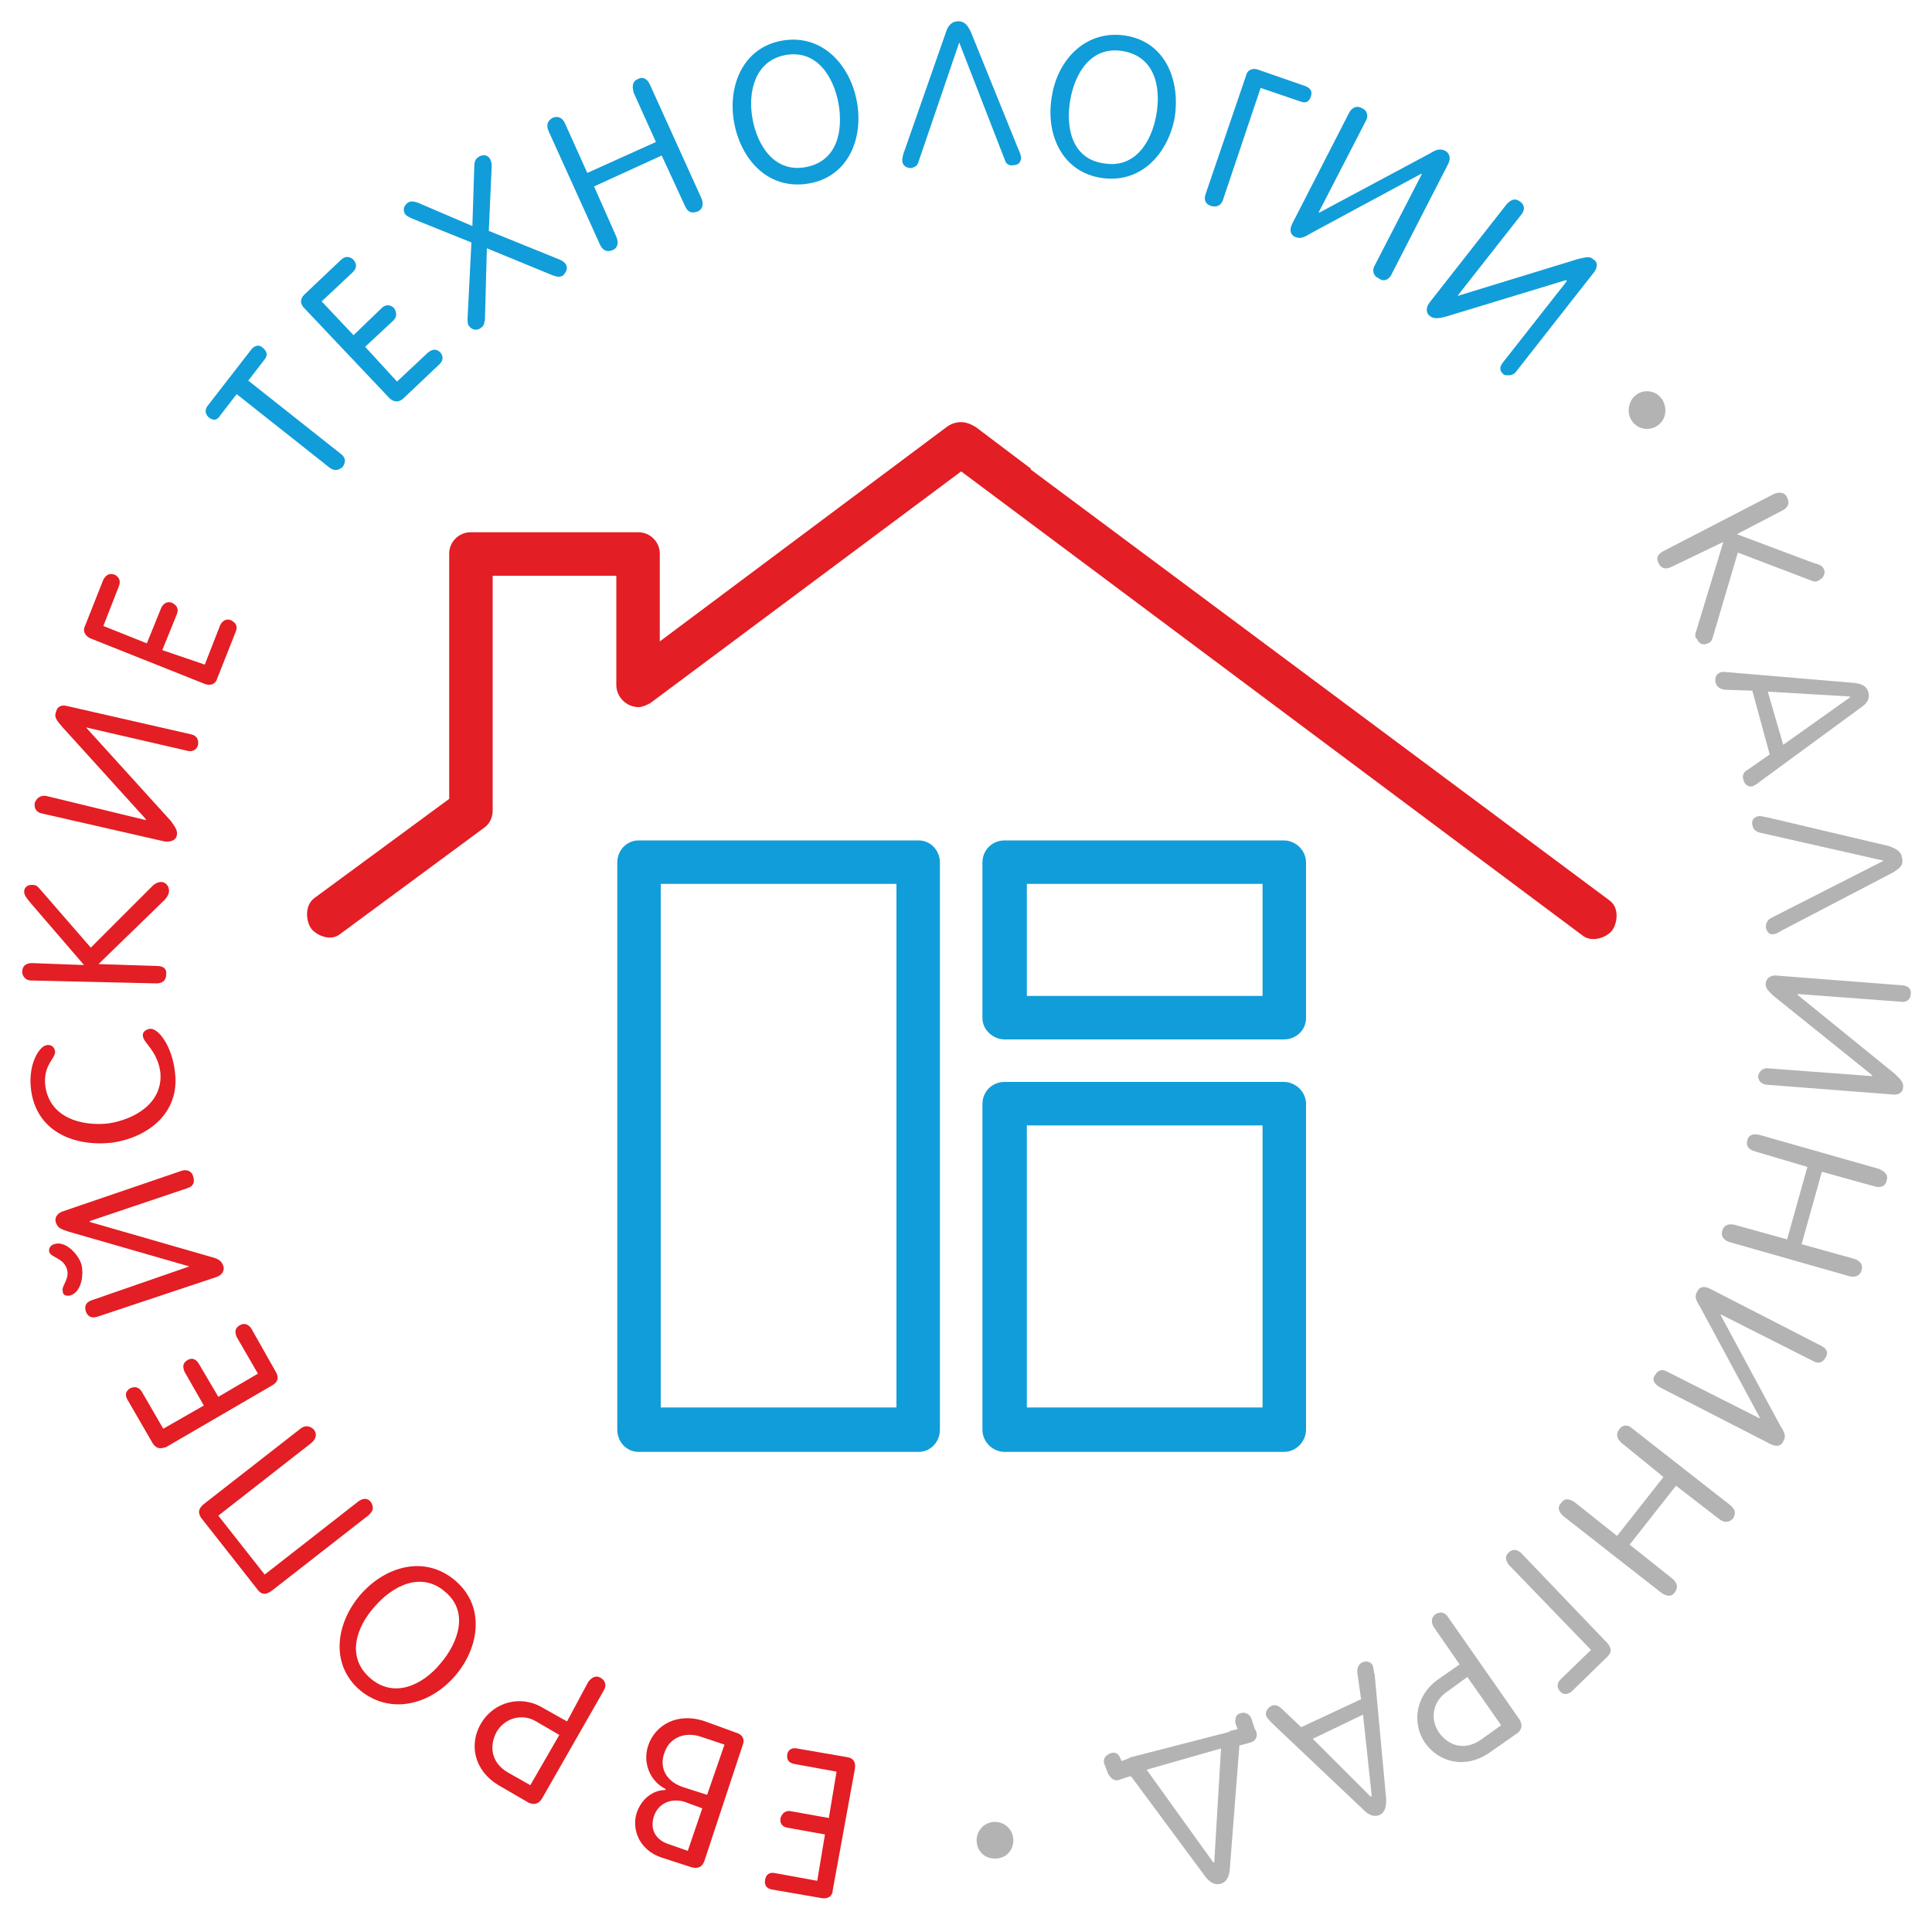
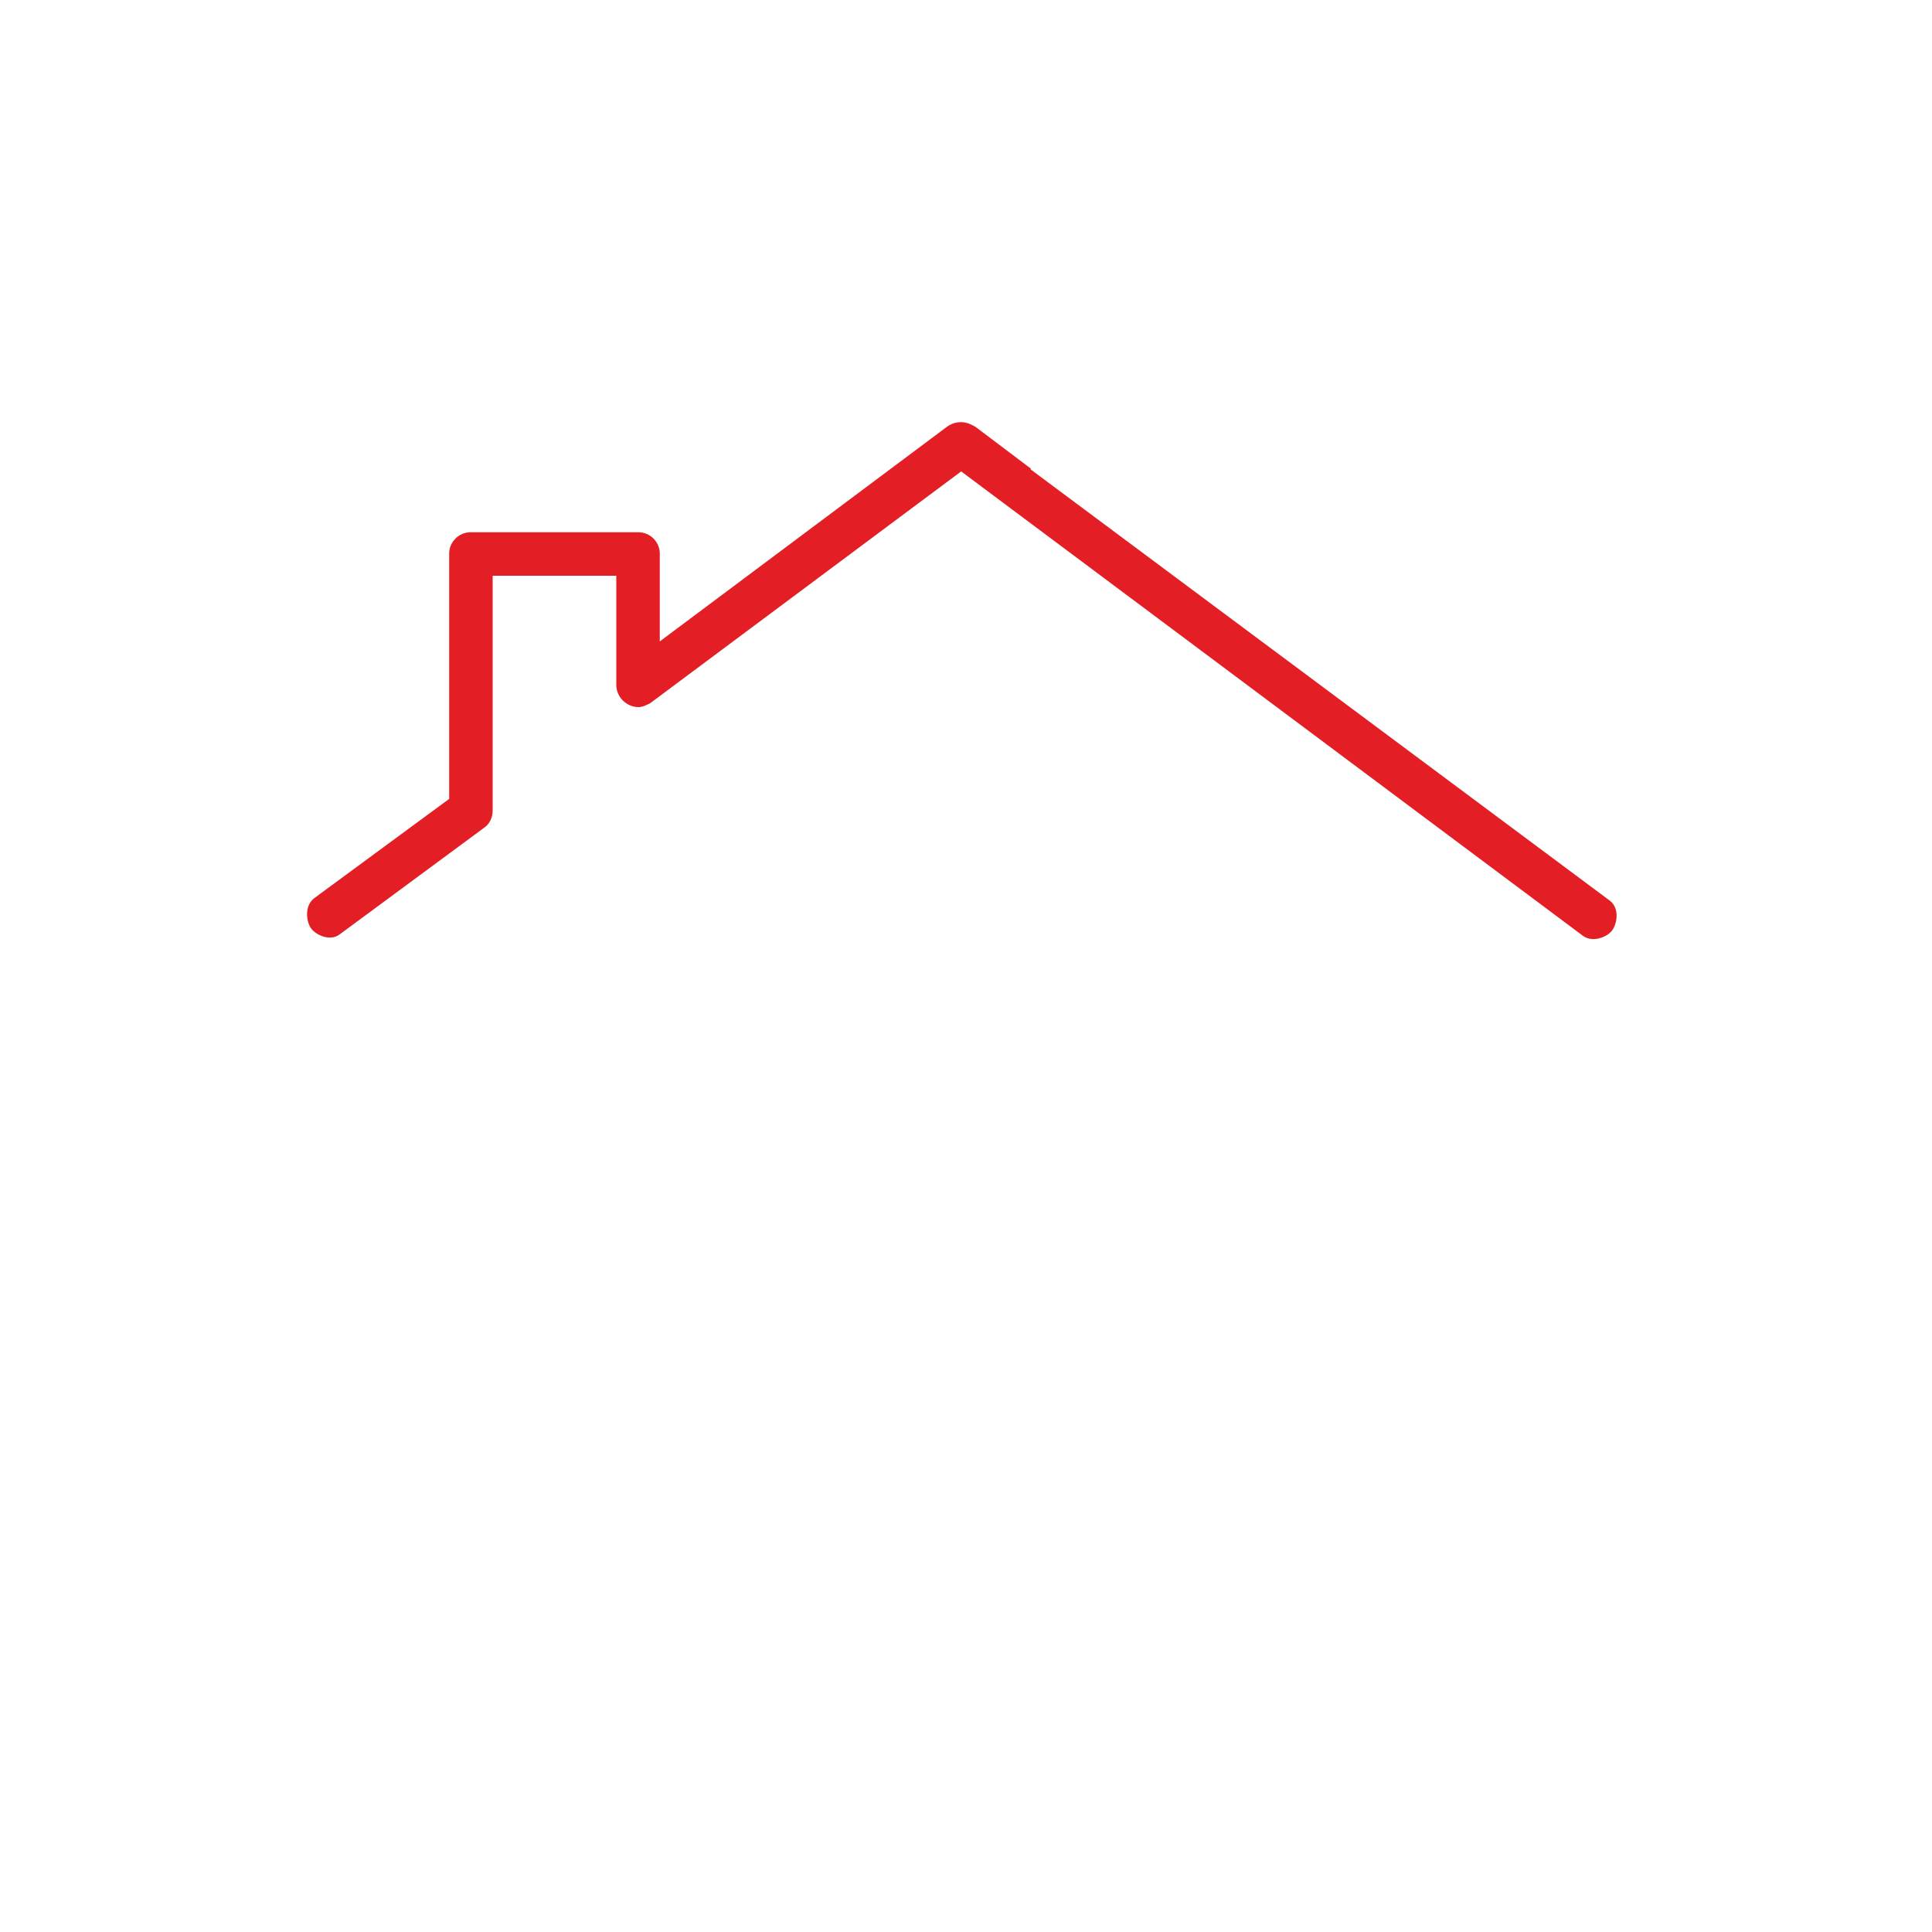
<svg xmlns="http://www.w3.org/2000/svg" version="1.1" id="circle" x="0px" y="0px" viewBox="0 0 200 200" style="enable-background:new 0 0 200 200;" xml:space="preserve">
  <style type="text/css">
  .st0{fill:#E31E24;}
  .st1{fill:#119DD9;}
  .st2{fill:#B3B3B3;}
  .st3{fill-rule:evenodd;clip-rule:evenodd;fill:#119DD9;}
  .st4{fill-rule:evenodd;clip-rule:evenodd;fill:#E31E24;}
   svg #rotate360 {
     animation: rotate 90s linear infinite;
     transform-box: fill-box;
     transform-origin: center;
   }
   @keyframes rotate {
     from { transform: rotate(0deg); }
     to { transform: rotate(-360deg); }
   }
</style>
  <g id="rotate360">
-     <path id="red" class="st0" d="M85.8,188.2l-3.9-0.7c-0.5-0.1-0.9,0.1-1.1,0.7c-0.1,0.6,0.2,0.9,0.7,1l3.9,0.7l-0.8,4.8l-4.4-0.8   c-0.5-0.1-0.9,0.1-1,0.7c-0.1,0.6,0.2,0.9,0.7,1l5.2,0.9c0.7,0.1,1.1-0.3,1.1-0.8l2.3-12.6c0.1-0.6-0.1-1.1-0.8-1.2l-5.2-0.9   c-0.5-0.1-0.9,0.1-1,0.6c-0.1,0.6,0.2,0.9,0.7,1l4.4,0.8L85.8,188.2z M71.2,191.6l-2-0.7c-1.5-0.5-1.9-1.7-1.5-2.9s1.6-1.9,3.1-1.5   l1.9,0.7L71.2,191.6z M73.2,185.8l-2.5-0.8c-1.8-0.6-2.5-2.1-1.9-3.6c0.5-1.5,2.1-2.2,3.8-1.6l2.4,0.8L73.2,185.8z M76.9,180.6   c0.2-0.5,0-1-0.6-1.2l-3.3-1.2c-2.9-1-5.2,0.4-5.9,2.5c-0.6,1.8,0.2,3.7,1.8,4.5v0.1c-1.3,0-2.5,0.9-3,2.4   c-0.5,1.6,0.2,3.8,2.6,4.6l3.1,1c0.7,0.2,1.1-0.1,1.3-0.6L76.9,180.6z M58.7,178.2l-2.5-1.4c-2.3-1.4-5.1-0.6-6.4,1.6   c-1.3,2.2-0.7,4.9,1.8,6.4l3.1,1.8c0.6,0.3,1.1,0.1,1.4-0.4l6.4-11.2c0.3-0.5,0.2-1-0.3-1.3c-0.5-0.3-0.9-0.1-1.3,0.4L58.7,178.2z    M54.9,184.8l-2.3-1.3c-1.9-1.1-1.9-2.9-1.2-4.2c0.8-1.4,2.6-2,4.1-1.1l2.4,1.4L54.9,184.8z M45.6,172.2c-1.8,2.2-4.8,3.7-7.3,1.5   c-2.5-2.2-1.4-5.3,0.5-7.4c1.8-2.1,4.8-3.7,7.3-1.5C48.6,166.9,47.4,170.1,45.6,172.2z M47.1,173.5c2.5-2.9,3.2-7.2,0-9.9   c-3.2-2.7-7.3-1.4-9.8,1.5c-2.5,2.9-3.2,7.2,0,9.9C40.5,177.6,44.6,176.4,47.1,173.5z M27.4,163l-4.8-6.1l9.6-7.5   c0.6-0.5,0.6-1,0.3-1.4c-0.4-0.4-0.9-0.5-1.4-0.1l-10,7.8c-0.6,0.5-0.6,0.9-0.3,1.4l5.9,7.5c0.4,0.5,0.8,0.5,1.4,0.1l10-7.8   c0.6-0.5,0.6-0.9,0.3-1.4c-0.3-0.4-0.8-0.5-1.4,0L27.4,163z M22.6,144.6l-2-3.4c-0.3-0.5-0.7-0.7-1.2-0.4c-0.5,0.3-0.5,0.7-0.3,1.2   l2,3.5l-4.2,2.4l-2.2-3.8c-0.3-0.5-0.7-0.6-1.2-0.4c-0.5,0.3-0.6,0.7-0.3,1.2l2.6,4.5c0.4,0.6,0.8,0.6,1.4,0.4l11-6.4   c0.5-0.3,0.7-0.7,0.4-1.3l-2.6-4.6c-0.3-0.4-0.7-0.6-1.2-0.3c-0.5,0.3-0.5,0.7-0.3,1.2l2.2,3.8L22.6,144.6z M18.8,121.2l-12.3,4.2   c-0.6,0.2-0.9,0.7-0.7,1.2s0.4,0.6,1.3,0.9l12.5,3.6l0,0l-10.1,3.5c-0.6,0.2-0.8,0.6-0.6,1.2c0.2,0.5,0.6,0.7,1.2,0.5l12.3-4.1   c0.6-0.2,0.9-0.7,0.7-1.2c-0.2-0.5-0.5-0.7-1.3-0.9l-12.5-3.6v-0.1l10.1-3.4c0.6-0.2,0.8-0.6,0.6-1.2   C19.9,121.3,19.4,121,18.8,121.2z M7.3,134.1c1.2-0.4,1.4-2.3,1.1-3.3c-0.4-1.1-1.7-2.4-2.8-2c-0.4,0.1-0.6,0.5-0.5,0.8   c0.2,0.6,1.4,0.6,1.8,1.7c0.4,1.1-0.6,1.8-0.4,2.4C6.5,134.1,6.9,134.2,7.3,134.1z M11.2,116.3c-2.8,0.3-6-0.6-6.5-3.8   c-0.3-2.3,1.1-2.9,1-3.7c-0.1-0.5-0.5-0.7-0.9-0.6c-0.7,0.1-1.9,1.9-1.6,4.5c0.5,4.4,4.4,6,8.3,5.6c3.8-0.5,7.2-3.1,6.6-7.4   c-0.3-2.6-1.7-4.5-2.6-4.4c-0.5,0.1-0.8,0.4-0.7,0.8c0.1,0.7,1.5,1.5,1.8,3.7C16.9,114.2,13.9,115.9,11.2,116.3z M10.2,99.8   l6.9-6.7c0.3-0.4,0.4-0.6,0.4-0.9c0-0.5-0.4-0.9-0.8-0.9c-0.3,0-0.5,0.1-0.8,0.3l-6.5,6.5L4.1,92c-0.2-0.2-0.3-0.4-0.8-0.4   c-0.5,0-0.8,0.3-0.8,0.7s0.3,0.7,0.6,1.1l5.6,6.5l-5.4-0.2c-0.6,0-1,0.3-1,0.9c0,0.5,0.4,0.9,0.9,0.9l13,0.3c0.6,0,1-0.3,1-0.9   c0.1-0.6-0.3-0.9-0.9-0.9L10.2,99.8z M19.7,76L7,73.1c-0.7-0.2-1.1,0.1-1.2,0.6c-0.2,0.5,0,0.8,0.6,1.5l8.7,9.6v0.1L4.8,82.4   c-0.6-0.1-1,0.2-1.2,0.7c-0.1,0.6,0.2,1,0.7,1.1L17,87.1c0.6,0.1,1.2-0.1,1.3-0.6c0.1-0.5-0.1-0.8-0.6-1.5l-8.8-9.7l0,0l10.4,2.4   c0.6,0.2,1.1-0.1,1.2-0.6C20.6,76.5,20.3,76.1,19.7,76z M16.8,67.3l1.5-3.7c0.2-0.5,0.1-0.9-0.5-1.2c-0.5-0.2-0.9,0.1-1.1,0.5   l-1.5,3.7l-4.5-1.8l1.6-4.1c0.2-0.5,0.1-0.9-0.4-1.2c-0.6-0.2-0.9,0-1.2,0.5l-1.9,4.8c-0.3,0.6,0.1,1.1,0.6,1.3l11.8,4.7   c0.5,0.2,1.1,0.1,1.3-0.6l1.9-4.8c0.2-0.5,0.1-0.9-0.5-1.2c-0.5-0.2-0.9,0.1-1.1,0.5l-1.6,4.1L16.8,67.3z" />
-     <path id="blue" class="st1" d="M34.1,48.4c0.5,0.4,1,0.3,1.4-0.1c0.3-0.5,0.3-0.9-0.2-1.3l-9.6-7.6l1.7-2.2   c0.3-0.4,0.3-0.8-0.2-1.2c-0.4-0.4-0.9-0.2-1.2,0.2L21.5,42c-0.3,0.4-0.3,0.8,0.1,1.2c0.5,0.4,0.9,0.3,1.2-0.2l1.7-2.2L34.1,48.4z    M37.8,35.9l2.9-2.7c0.4-0.4,0.4-0.8,0.1-1.3c-0.4-0.4-0.9-0.4-1.3,0l-2.9,2.8l-3.3-3.5l3.2-3c0.4-0.4,0.5-0.8,0.1-1.3   c-0.4-0.4-0.9-0.4-1.3,0l-3.8,3.6c-0.5,0.5-0.4,1,0,1.4l8.8,9.3c0.4,0.4,0.9,0.5,1.4,0.1l3.8-3.6c0.4-0.4,0.4-0.8,0.1-1.2   c-0.4-0.4-0.8-0.4-1.3,0l-3.2,3L37.8,35.9z M50.4,25.7l6.8,2.8c0.6,0.2,0.8,0.2,1.1,0c0.3-0.3,0.5-0.7,0.3-1.1   c-0.2-0.3-0.4-0.4-0.6-0.5l-7.4-3l0.3-6.7c0-0.4-0.1-0.6-0.2-0.8c-0.3-0.4-0.7-0.4-1.1-0.2c-0.3,0.2-0.5,0.4-0.5,1l-0.2,6.2   L43.3,21c-0.6-0.2-0.8-0.2-1.1,0c-0.4,0.3-0.5,0.7-0.3,1.1c0.1,0.2,0.3,0.3,0.7,0.5l6.2,2.5L48.4,33c0,0.3,0,0.6,0.2,0.8   c0.3,0.4,0.8,0.4,1.1,0.2c0.3-0.2,0.4-0.3,0.5-0.9L50.4,25.7z M61.5,19.3l7-3.2l2.4,5.2c0.3,0.7,0.7,0.8,1.3,0.6   c0.5-0.2,0.7-0.7,0.4-1.4L67.3,8.8C67,8.1,66.5,7.9,66,8.2c-0.5,0.2-0.6,0.7-0.4,1.4l2.3,5.1l-7.1,3.2l-2.3-5.1   c-0.3-0.7-0.8-0.8-1.3-0.6c-0.5,0.3-0.7,0.7-0.4,1.4l5.3,11.7c0.3,0.7,0.8,0.8,1.3,0.6c0.5-0.2,0.7-0.7,0.4-1.4L61.5,19.3z    M77.9,12.3c-0.5-2.7,0.2-6,3.4-6.6c3.3-0.6,5,2.3,5.5,5c0.5,2.8-0.1,6-3.4,6.6C80.2,17.9,78.4,15.1,77.9,12.3z M76,12.7   c0.7,3.8,3.5,7,7.7,6.3c4.2-0.7,5.7-4.8,5-8.5c-0.7-3.8-3.6-7-7.7-6.3C76.9,4.9,75.3,8.9,76,12.7z M99.3,4.4L99.3,4.4l4.7,12.1   c0.1,0.4,0.4,0.7,0.9,0.6c0.5,0,0.8-0.3,0.8-0.8c0-0.2-0.2-0.7-0.3-0.9l-4.9-12.1c-0.3-0.6-0.6-1.1-1.3-1.1c-0.7,0-1.1,0.5-1.3,1.2   l-4.3,12.3c-0.1,0.2-0.2,0.7-0.2,0.9c0,0.5,0.4,0.8,0.9,0.8c0.5-0.1,0.7-0.3,0.8-0.7L99.3,4.4z M110.8,10.3c0.5-2.8,2.2-5.6,5.5-5   c3.3,0.6,3.9,3.8,3.4,6.6s-2.2,5.6-5.5,5C110.9,16.4,110.3,13.1,110.8,10.3z M108.9,9.9c-0.7,3.8,0.9,7.8,5,8.5   c4.2,0.7,7-2.5,7.7-6.2c0.6-3.8-0.9-7.8-5-8.5C112.4,3,109.5,6.2,108.9,9.9z M126.6,20.7l3.9-11.6l4.1,1.4c0.5,0.2,0.9,0.1,1.1-0.5   c0.2-0.6-0.1-0.9-0.6-1.1l-4.9-1.7c-0.6-0.2-1.1,0.1-1.2,0.6l-4.2,12.3c-0.2,0.6,0,1,0.5,1.2C125.9,21.5,126.4,21.3,126.6,20.7z    M144,28.5l5.9-11.5c0.3-0.6,0.2-1.1-0.3-1.4c-0.5-0.2-0.8-0.2-1.6,0.3L136.6,22h-0.1l4.9-9.5c0.3-0.5,0.1-1.1-0.4-1.3   c-0.5-0.3-1-0.1-1.3,0.4l-5.9,11.5c-0.3,0.6-0.3,1.1,0.2,1.4c0.5,0.2,0.8,0.2,1.6-0.3l11.5-6.2h0.1l-4.9,9.5   c-0.3,0.5-0.1,1.1,0.4,1.3C143.2,29.2,143.7,29,144,28.5z M157,38.4l8-10.2c0.4-0.5,0.4-1.1,0-1.3c-0.4-0.4-0.7-0.3-1.6-0.1   L151,30.6h-0.1l6.6-8.4c0.4-0.5,0.3-1-0.1-1.3c-0.5-0.4-0.9-0.3-1.4,0.2l-8,10.2c-0.4,0.5-0.4,1.1,0,1.4c0.4,0.3,0.8,0.3,1.6,0.1   l12.5-3.8l0.1,0.1l-6.6,8.4c-0.4,0.5-0.4,0.9,0.1,1.3C156.1,38.9,156.7,38.9,157,38.4z" />
-     <path id="grey" class="st2" d="M135.9,180l5.2-2.5l0.9,8.4l-0.1,0.1L135.9,180z M140.9,175.9l-6.2,2.9l-2-1.9   c-0.3-0.3-0.7-0.5-1.1-0.3c-0.4,0.2-0.7,0.7-0.5,1.1c0.1,0.2,0.5,0.6,0.6,0.7l9.5,9c0.5,0.5,1,0.7,1.6,0.5c0.6-0.3,0.7-0.9,0.7-1.6   l-1.2-13c-0.1-0.2-0.1-0.7-0.2-0.9c-0.2-0.4-0.7-0.5-1.1-0.3c-0.4,0.2-0.5,0.6-0.5,1L140.9,175.9z M155.4,178.6l-2.1,1.5   c-1.9,1.3-3.5,0.4-4.3-0.7c-1-1.4-0.7-3.2,0.7-4.2l2.2-1.6L155.4,178.6z M151.1,172.3l-2.3,1.6c-2.2,1.6-2.7,4.4-1.3,6.5   c1.5,2.1,4.2,2.7,6.6,1.1l3-2.1c0.5-0.4,0.5-0.9,0.2-1.4l-7.4-10.6c-0.3-0.5-0.8-0.6-1.3-0.3c-0.4,0.3-0.5,0.8-0.2,1.3L151.1,172.3   z M156.2,162l8.5,8.8l-3.1,3c-0.4,0.4-0.5,0.8-0.1,1.3c0.4,0.4,0.8,0.3,1.2,0l3.7-3.6c0.5-0.5,0.4-0.9,0-1.4l-8.9-9.3   c-0.4-0.4-0.9-0.5-1.3-0.1C155.8,161,155.8,161.5,156.2,162z M172.2,152.9l-4.8,6.1l-4.4-3.5c-0.6-0.4-1.1-0.4-1.4,0.1   c-0.4,0.4-0.3,0.9,0.3,1.4l10.1,7.9c0.6,0.4,1.1,0.4,1.4-0.1c0.3-0.4,0.3-0.9-0.3-1.4l-4.4-3.5l4.8-6.1l4.4,3.4   c0.6,0.5,1.1,0.4,1.5,0c0.3-0.5,0.3-0.9-0.3-1.4l-10.1-7.9c-0.5-0.5-1.1-0.4-1.4,0.1c-0.3,0.4-0.3,0.9,0.3,1.4L172.2,152.9z    M171.8,143.6l11.5,5.9c0.6,0.3,1.1,0.2,1.3-0.3c0.3-0.5,0.2-0.8-0.3-1.6l-6.2-11.5h0.1l9.5,4.8c0.5,0.3,1,0.2,1.3-0.4   c0.3-0.5,0.1-0.9-0.5-1.2l-11.5-5.9c-0.6-0.3-1.1-0.2-1.3,0.3c-0.3,0.5-0.2,0.8,0.3,1.6l6.2,11.5h-0.1l-9.5-4.8   c-0.5-0.3-1-0.2-1.3,0.4C171,142.8,171.2,143.2,171.8,143.6z M187.1,120.8l-2.1,7.5l-5.4-1.5c-0.7-0.2-1.2,0.1-1.3,0.6   c-0.2,0.5,0.1,1,0.8,1.2l12.3,3.5c0.7,0.2,1.2-0.1,1.3-0.6c0.2-0.5-0.1-1-0.8-1.2l-5.4-1.5l2.1-7.5l5.4,1.5c0.7,0.2,1.2,0,1.3-0.6   c0.2-0.5-0.1-0.9-0.8-1.2l-12.3-3.5c-0.7-0.2-1.2,0-1.3,0.5c-0.2,0.6,0.1,1,0.8,1.2L187.1,120.8z M183,112.3l12.9,1   c0.7,0.1,1.1-0.3,1.1-0.7c0.1-0.5-0.2-0.8-0.8-1.4l-10.1-8.2v-0.1l10.7,0.8c0.6,0.1,1-0.3,1-0.8c0.1-0.5-0.3-0.9-0.9-0.9l-12.9-1   c-0.6-0.1-1.1,0.2-1.2,0.7c-0.1,0.6,0.2,0.8,0.8,1.4l10.2,8.2v0.1l-10.7-0.8c-0.6-0.1-1,0.3-1.1,0.8   C182,111.9,182.4,112.3,183,112.3z M195,89.1L195,89.1L183.4,95c-0.4,0.2-0.6,0.5-0.6,1c0.1,0.5,0.4,0.8,0.8,0.7   c0.3,0,0.7-0.3,0.9-0.4l11.5-6c0.6-0.4,1.1-0.7,0.9-1.5c-0.1-0.7-0.6-0.9-1.3-1.2l-12.7-3c-0.2,0-0.7-0.2-0.9-0.1   c-0.5,0.1-0.7,0.5-0.6,0.9c0.1,0.5,0.4,0.7,0.8,0.8L195,89.1z M184.6,77.1l-1.6-5.5l8.5,0.5v0.1L184.6,77.1z M181.4,71.5l1.8,6.6   l-2.3,1.6c-0.4,0.2-0.6,0.6-0.4,1.1c0.1,0.4,0.5,0.7,0.9,0.6c0.3-0.1,0.7-0.4,0.8-0.5l10.5-7.7c0.6-0.4,0.9-0.9,0.7-1.6   c-0.2-0.6-0.7-0.8-1.4-0.9l-13-1.1c-0.2,0-0.7-0.1-0.9,0c-0.5,0.2-0.6,0.6-0.5,1.1c0.2,0.5,0.5,0.6,0.9,0.7L181.4,71.5z    M178.4,56.1l-2.8,9.2c-0.2,0.5-0.1,0.7,0.1,0.9c0.2,0.5,0.7,0.6,1.1,0.4c0.3-0.1,0.4-0.3,0.5-0.6l2.6-8.8l7.6,2.9   c0.3,0.1,0.5,0.2,0.9-0.1c0.4-0.2,0.6-0.7,0.4-1.1c-0.2-0.4-0.6-0.5-1-0.6l-8-3l4.8-2.5c0.5-0.3,0.7-0.7,0.4-1.3   c-0.2-0.5-0.7-0.6-1.3-0.4l-11.6,6c-0.5,0.3-0.7,0.7-0.4,1.2c0.2,0.5,0.7,0.7,1.3,0.4L178.4,56.1z M103,188.6   c1.1,0,1.9,0.9,1.9,1.9c0,1.1-0.8,1.9-1.9,1.9c-1.1,0-1.9-0.8-1.9-1.9C101.1,189.5,101.9,188.6,103,188.6z M170.5,40.5   c1.1,0,1.9,0.9,1.9,2c0,1.1-0.9,1.9-1.9,1.9c-1.1,0-1.9-0.9-1.9-1.9C168.6,41.4,169.4,40.5,170.5,40.5z M117.1,181.9H117l-0.1,0.1   l-0.5,0.2l-0.3,0.1c-0.1-0.2-0.2-0.5-0.3-0.6c-0.3-0.4-0.8-0.3-1.2,0c-0.4,0.3-0.4,0.7-0.2,1.1l0.3,0.8c0,0.1,0,0.1,0.1,0.1   c0,0.1,0.1,0.2,0.1,0.2c0.3,0.4,0.7,0.5,1.1,0.3l0.9-0.3h0.2l7.7,10.4c0.4,0.5,0.9,0.9,1.6,0.7c0.6-0.2,0.8-0.7,0.9-1.4l1-12.9   l1.1-0.3c0.4-0.1,0.7-0.4,0.7-0.8c0-0.3-0.1-0.5-0.2-0.6l0,0l-0.3-0.9c-0.1-0.4-0.3-0.7-0.8-0.8c-0.5,0-0.9,0.2-0.9,0.7   c-0.1,0.3,0.1,0.7,0.2,0.9v0.1l-0.8,0.2l-0.1,0.1l0,0L117.1,181.9z M126.4,181l-0.7,11.8h-0.1l-6.9-9.6L126.4,181z" />
-   </g>
+     </g>
  <g id="dom">
-     <path id="windows" class="st3" d="M130.7,91.5h-24.4v11.6h24.4V91.5z M104,87h28.9c1.2,0,2.3,1,2.3,2.3v16.1c0,1.2-1,2.2-2.3,2.2   H104c-1.2,0-2.3-1-2.3-2.2V89.3C101.7,88,102.7,87,104,87z M130.7,116.5h-24.4v29.2h24.4V116.5z M104,112h28.9c1.2,0,2.3,1,2.3,2.3   V148c0,1.2-1,2.3-2.3,2.3H104c-1.2,0-2.3-1-2.3-2.3v-33.7C101.7,113,102.7,112,104,112z M68.4,145.7h24.4V91.5H68.4V145.7z    M95.1,150.3h-29c-1.2,0-2.2-1-2.2-2.3V89.3c0-1.3,1-2.3,2.2-2.3h29c1.2,0,2.2,1,2.2,2.3V148C97.3,149.3,96.3,150.3,95.1,150.3z" />
    <path id="roof" class="st4" d="M46.5,82.7V57.3c0-1.2,1-2.2,2.2-2.2h17.4c1.2,0,2.2,1,2.2,2.2v9.1L98,44.2c0.4-0.3,0.9-0.5,1.5-0.5   c0.5,0,1,0.2,1.5,0.5l5.7,4.3v0.1l59.9,44.6c1.1,0.8,0.8,2.4,0.3,3.1c-0.5,0.7-2,1.3-3,0.6L99.5,48.8l-32.2,24   c-0.4,0.2-0.8,0.4-1.2,0.4c-1.2,0-2.3-1-2.3-2.3V59.6H51v24.3c0,0.7-0.3,1.4-0.9,1.8L35.2,96.7c-1,0.8-2.5,0.1-3-0.6   c-0.5-0.7-0.7-2.3,0.3-3.1L46.5,82.7z" />
  </g>
</svg>